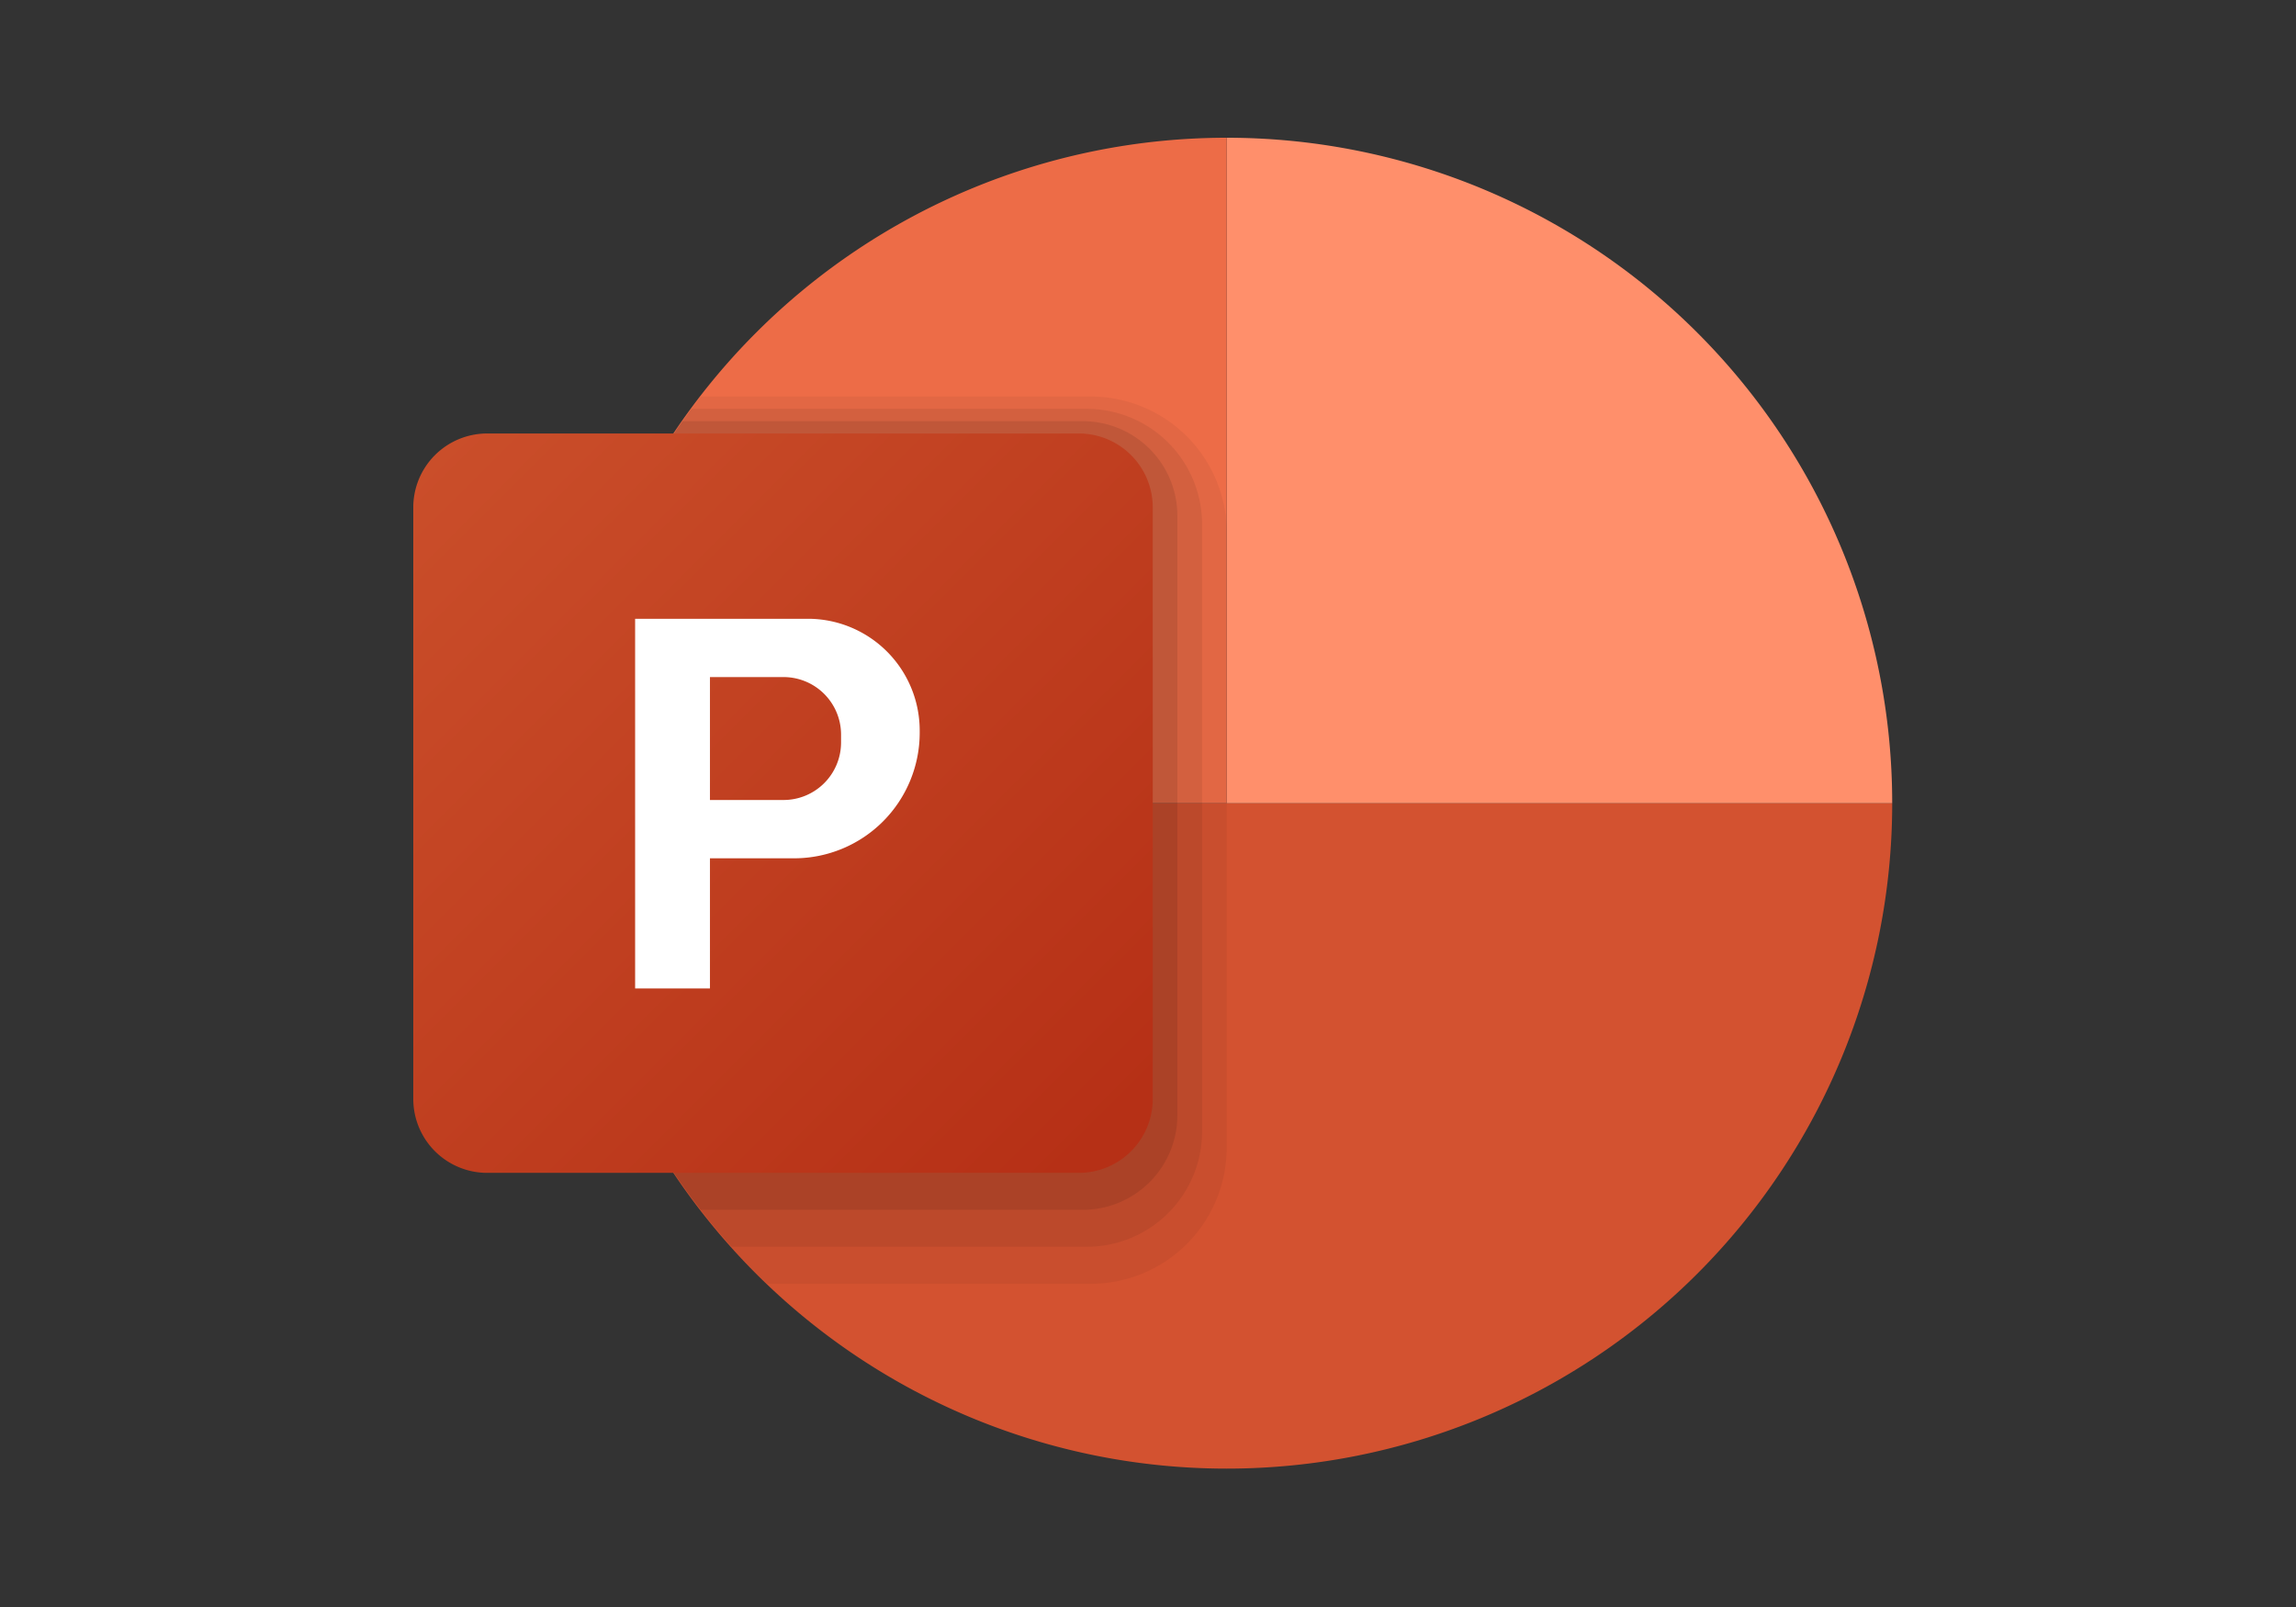
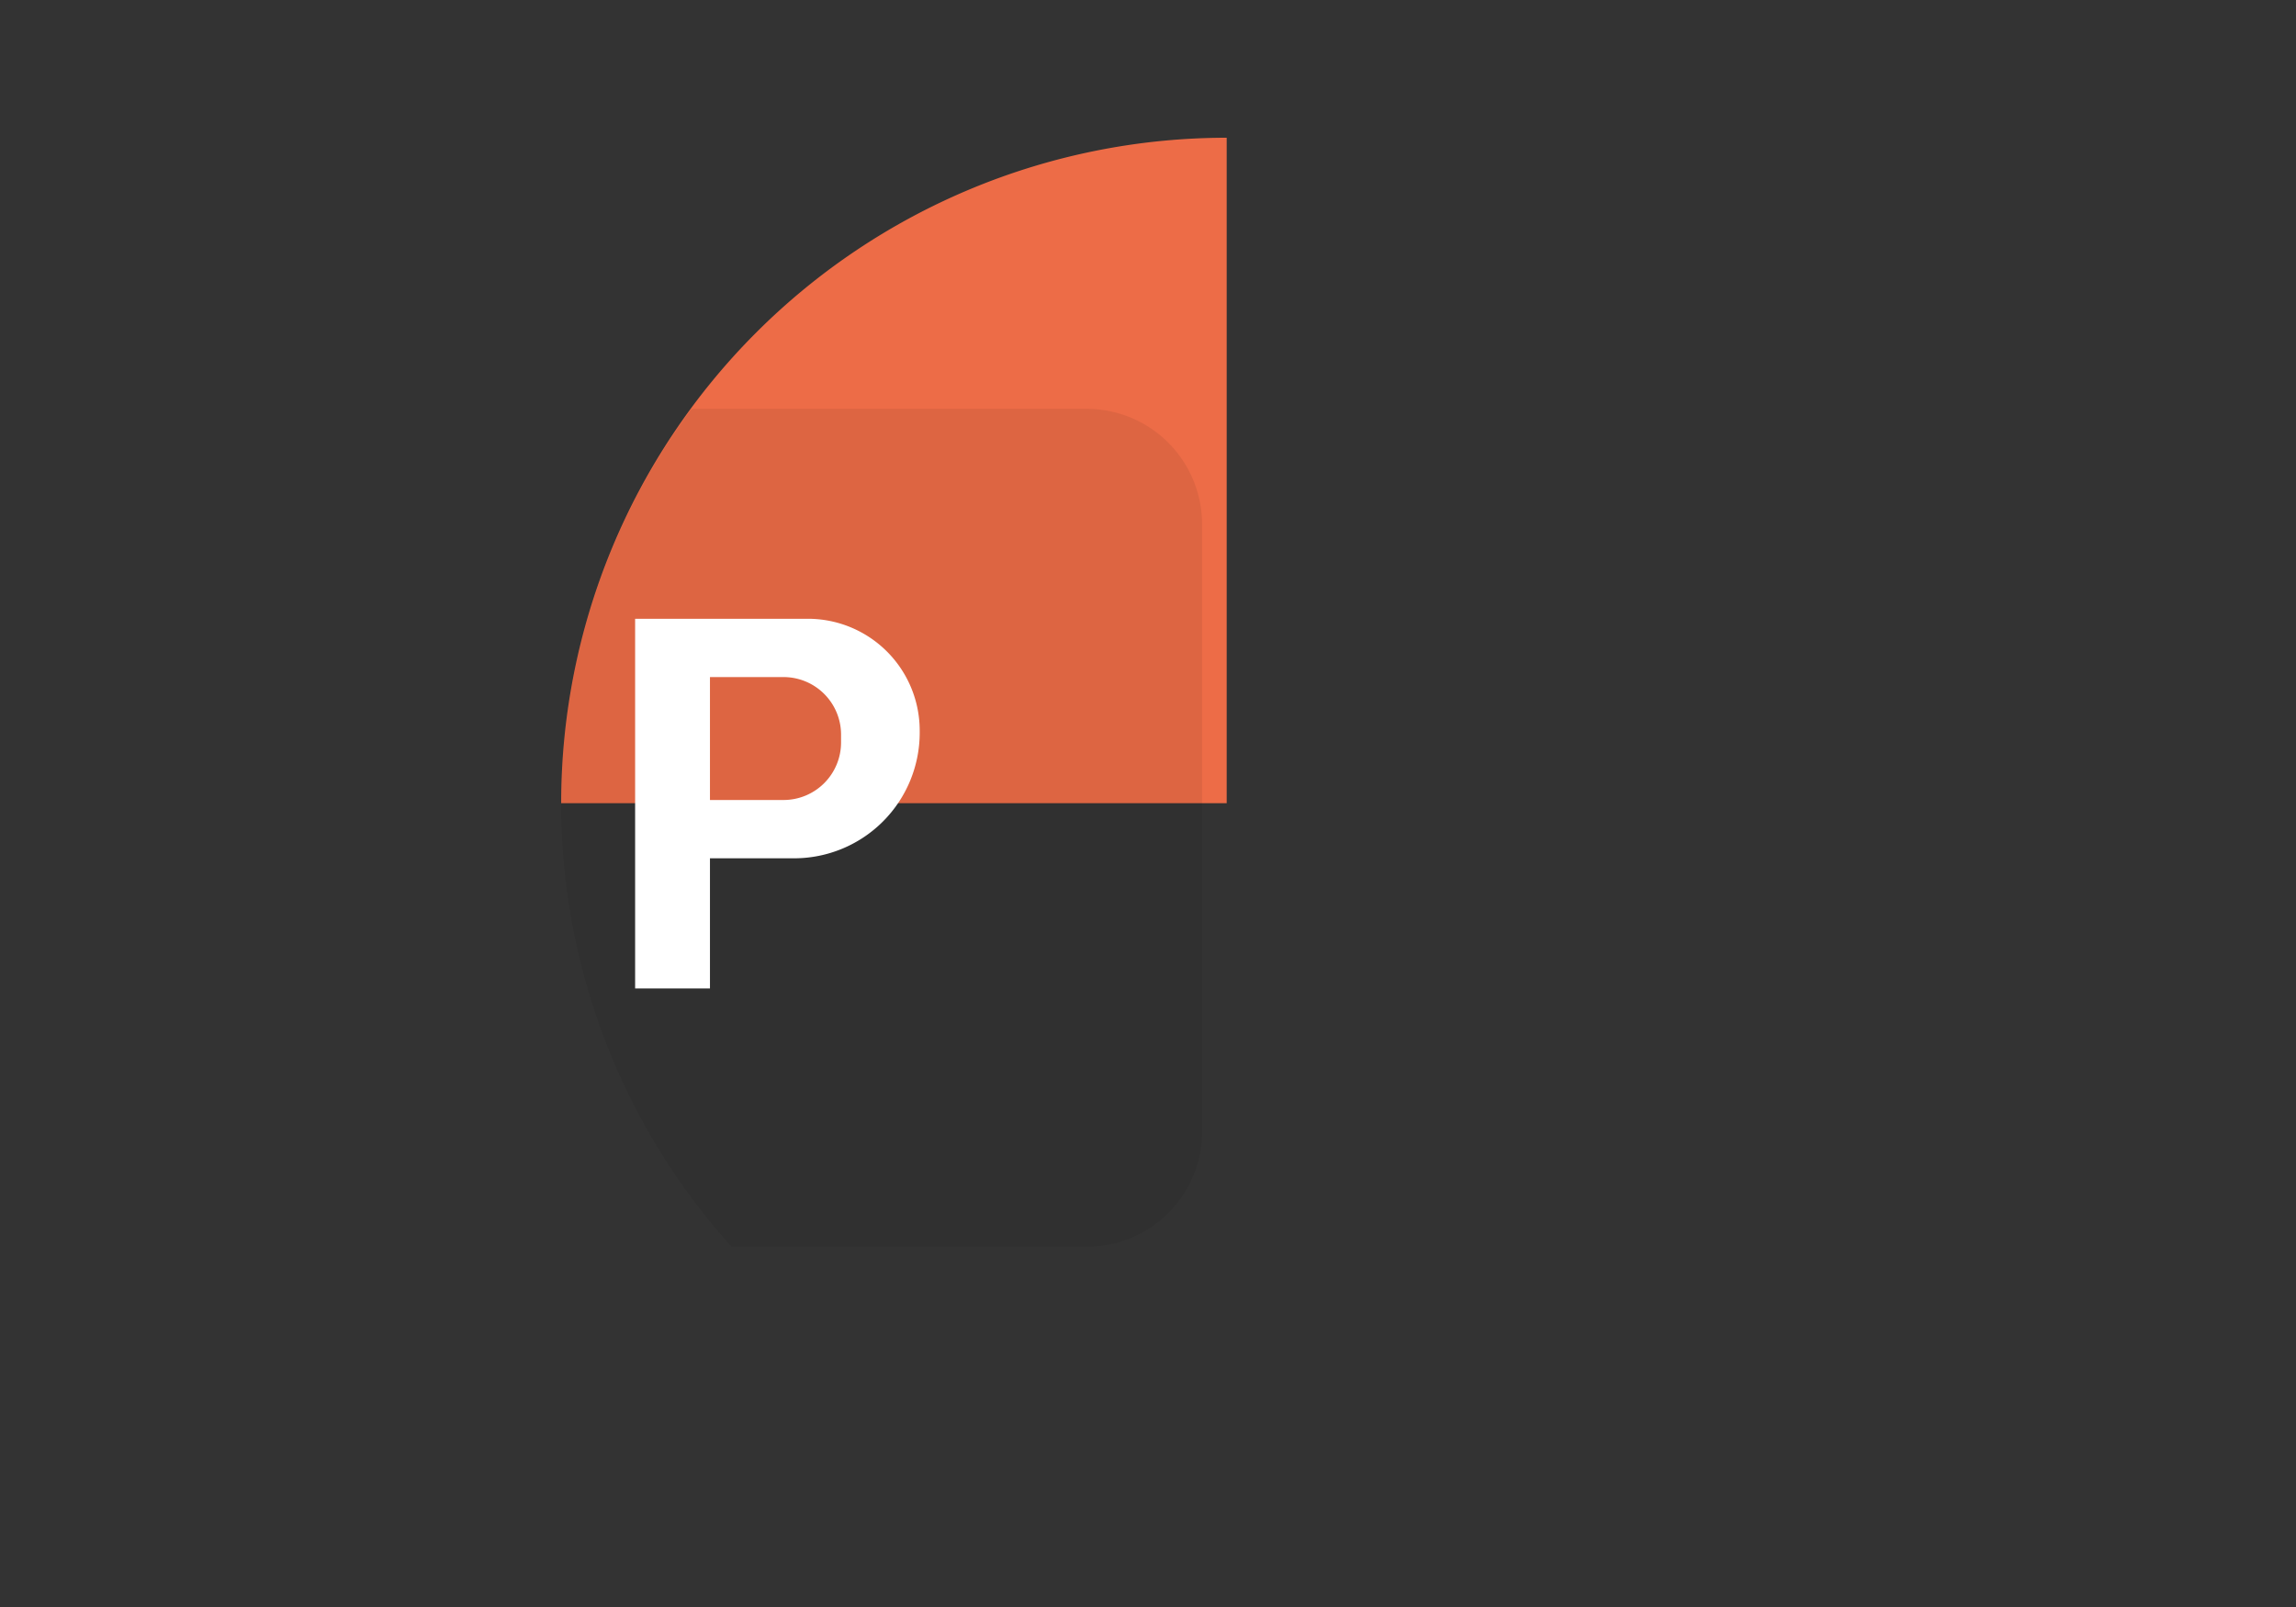
<svg xmlns="http://www.w3.org/2000/svg" width="200" height="140" viewBox="0 0 200 140">
  <rect x="0" y="0" width="200" height="140" fill="#333333" stroke="none" />
  <defs>
    <linearGradient id="linear-gradient" x1="0.029" y1="0.029" x2="0.938" y2="0.938" gradientUnits="objectBoundingBox">
      <stop offset="0" stop-color="#ca4e2a" />
      <stop offset="1" stop-color="#b63016" />
    </linearGradient>
  </defs>
  <g id="date_d" transform="translate(-819 -53)">
    <g id="icons8-マイクロソフトパワーポイント2019" transform="translate(855 65)">
-       <path id="パス_294" data-name="パス 294" d="M8,24a57.972,57.972,0,0,0,115.944,0H8Z" transform="translate(4.883 33.972)" fill="#d35230" />
-       <path id="パス_295" data-name="パス 295" d="M26,6V63.972H83.972A57.972,57.972,0,0,0,26,6Z" transform="translate(44.854 -6)" fill="#ff8f6b" />
      <path id="パス_296" data-name="パス 296" d="M65.972,6A57.972,57.972,0,0,0,8,63.972H65.972Z" transform="translate(4.883 -6)" fill="#ed6c47" />
-       <path id="パス_297" data-name="パス 297" d="M65.972,24.855A11.855,11.855,0,0,0,54.117,13H20.155a57.77,57.77,0,0,0,5.788,77.3H54.113A11.856,11.856,0,0,0,65.972,78.44Z" transform="translate(4.883 9.545)" opacity="0.05" />
      <path id="パス_298" data-name="パス 298" d="M53.775,13.333H19.353a57.688,57.688,0,0,0,3.5,73H53.775A10.05,10.05,0,0,0,63.827,76.284v-52.9A10.057,10.057,0,0,0,53.775,13.333Z" transform="translate(4.883 10.284)" opacity="0.07" />
-       <path id="パス_299" data-name="パス 299" d="M53.431,13.667H18.551a57.732,57.732,0,0,0,1.6,68.706H53.431a8.244,8.244,0,0,0,8.245-8.245V21.912A8.242,8.242,0,0,0,53.431,13.667Z" transform="translate(4.883 11.026)" opacity="0.09" />
-       <path id="パス_300" data-name="パス 300" d="M61.972,78.413H10.441A6.44,6.44,0,0,1,4,71.972V20.441A6.44,6.44,0,0,1,10.441,14H61.972a6.44,6.44,0,0,1,6.441,6.441v51.53A6.44,6.44,0,0,1,61.972,78.413Z" transform="translate(-4 11.765)" fill="url(#linear-gradient)" />
      <path id="パス_301" data-name="パス 301" d="M25.05,19.012H10V51.218h6.519V39.879h7.33A10.941,10.941,0,0,0,34.789,28.938v-.187A9.74,9.74,0,0,0,25.05,19.012Zm2.889,10.776A5.013,5.013,0,0,1,22.928,34.8H16.519V24.091h6.409A5.013,5.013,0,0,1,27.939,29.1Z" transform="translate(9.324 22.895)" fill="#fff" />
    </g>
    <rect id="長方形_179" data-name="長方形 179" width="200" height="140" transform="translate(819 53)" fill="none" />
  </g>
</svg>